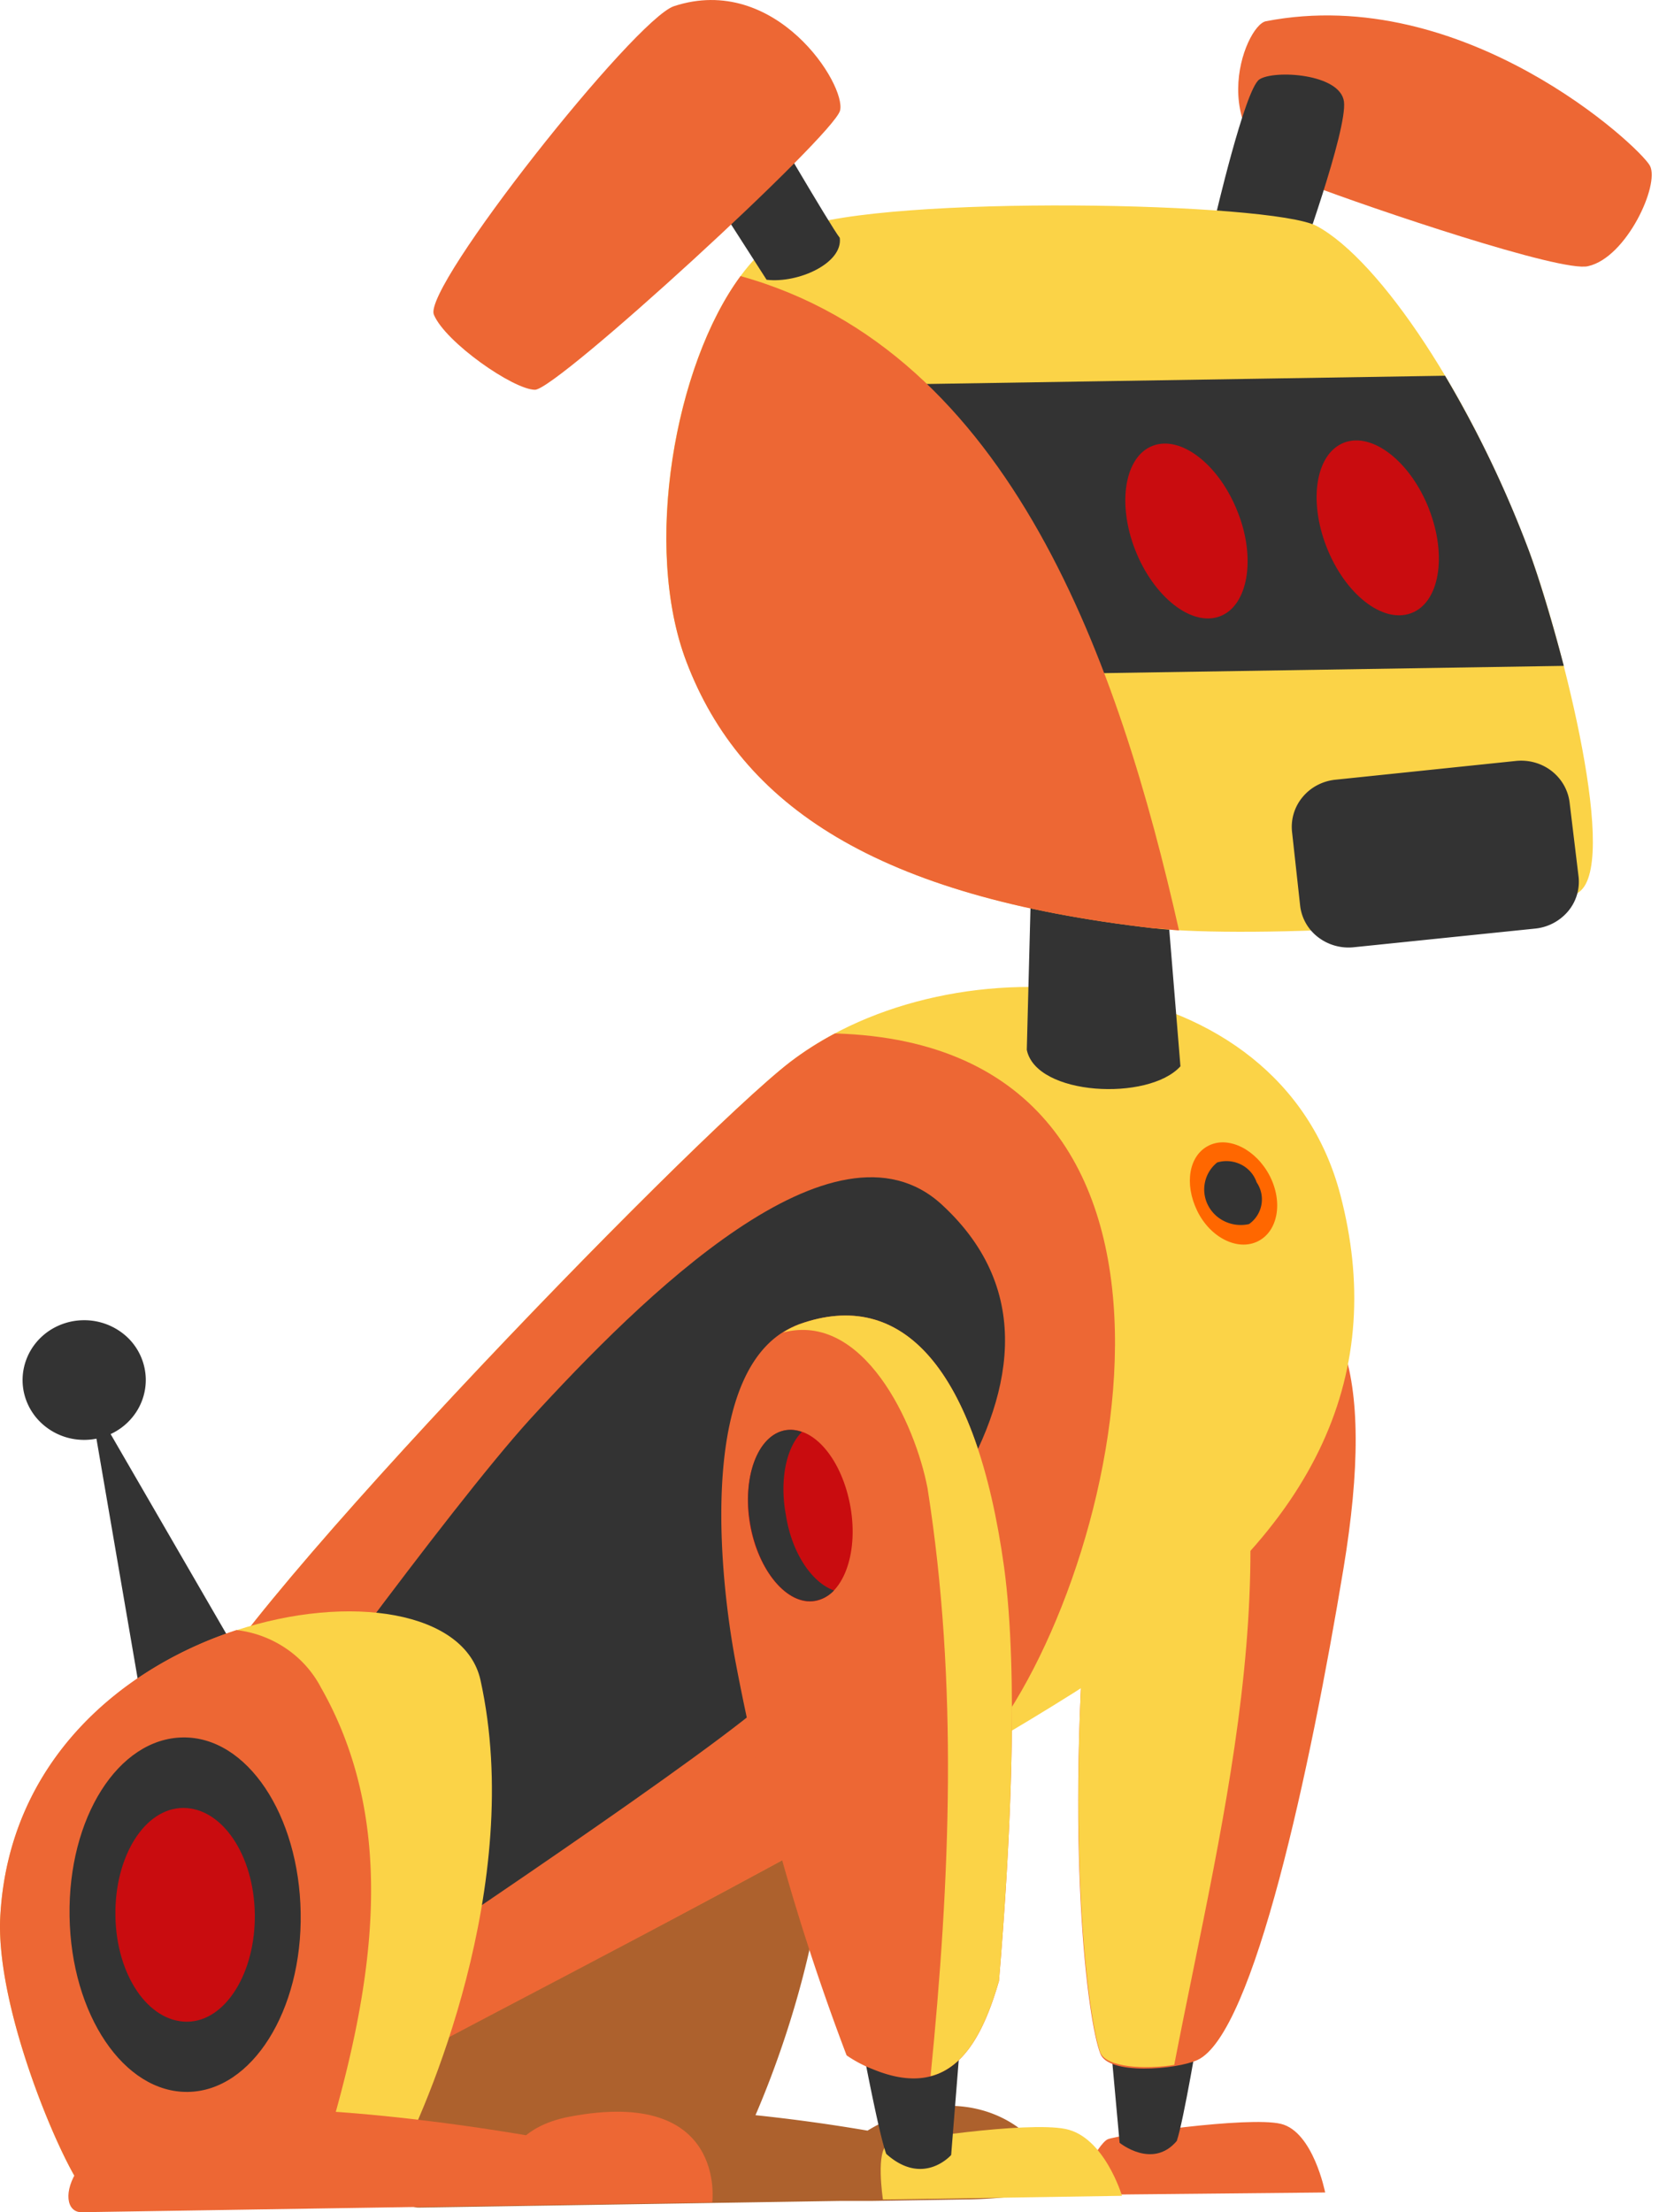
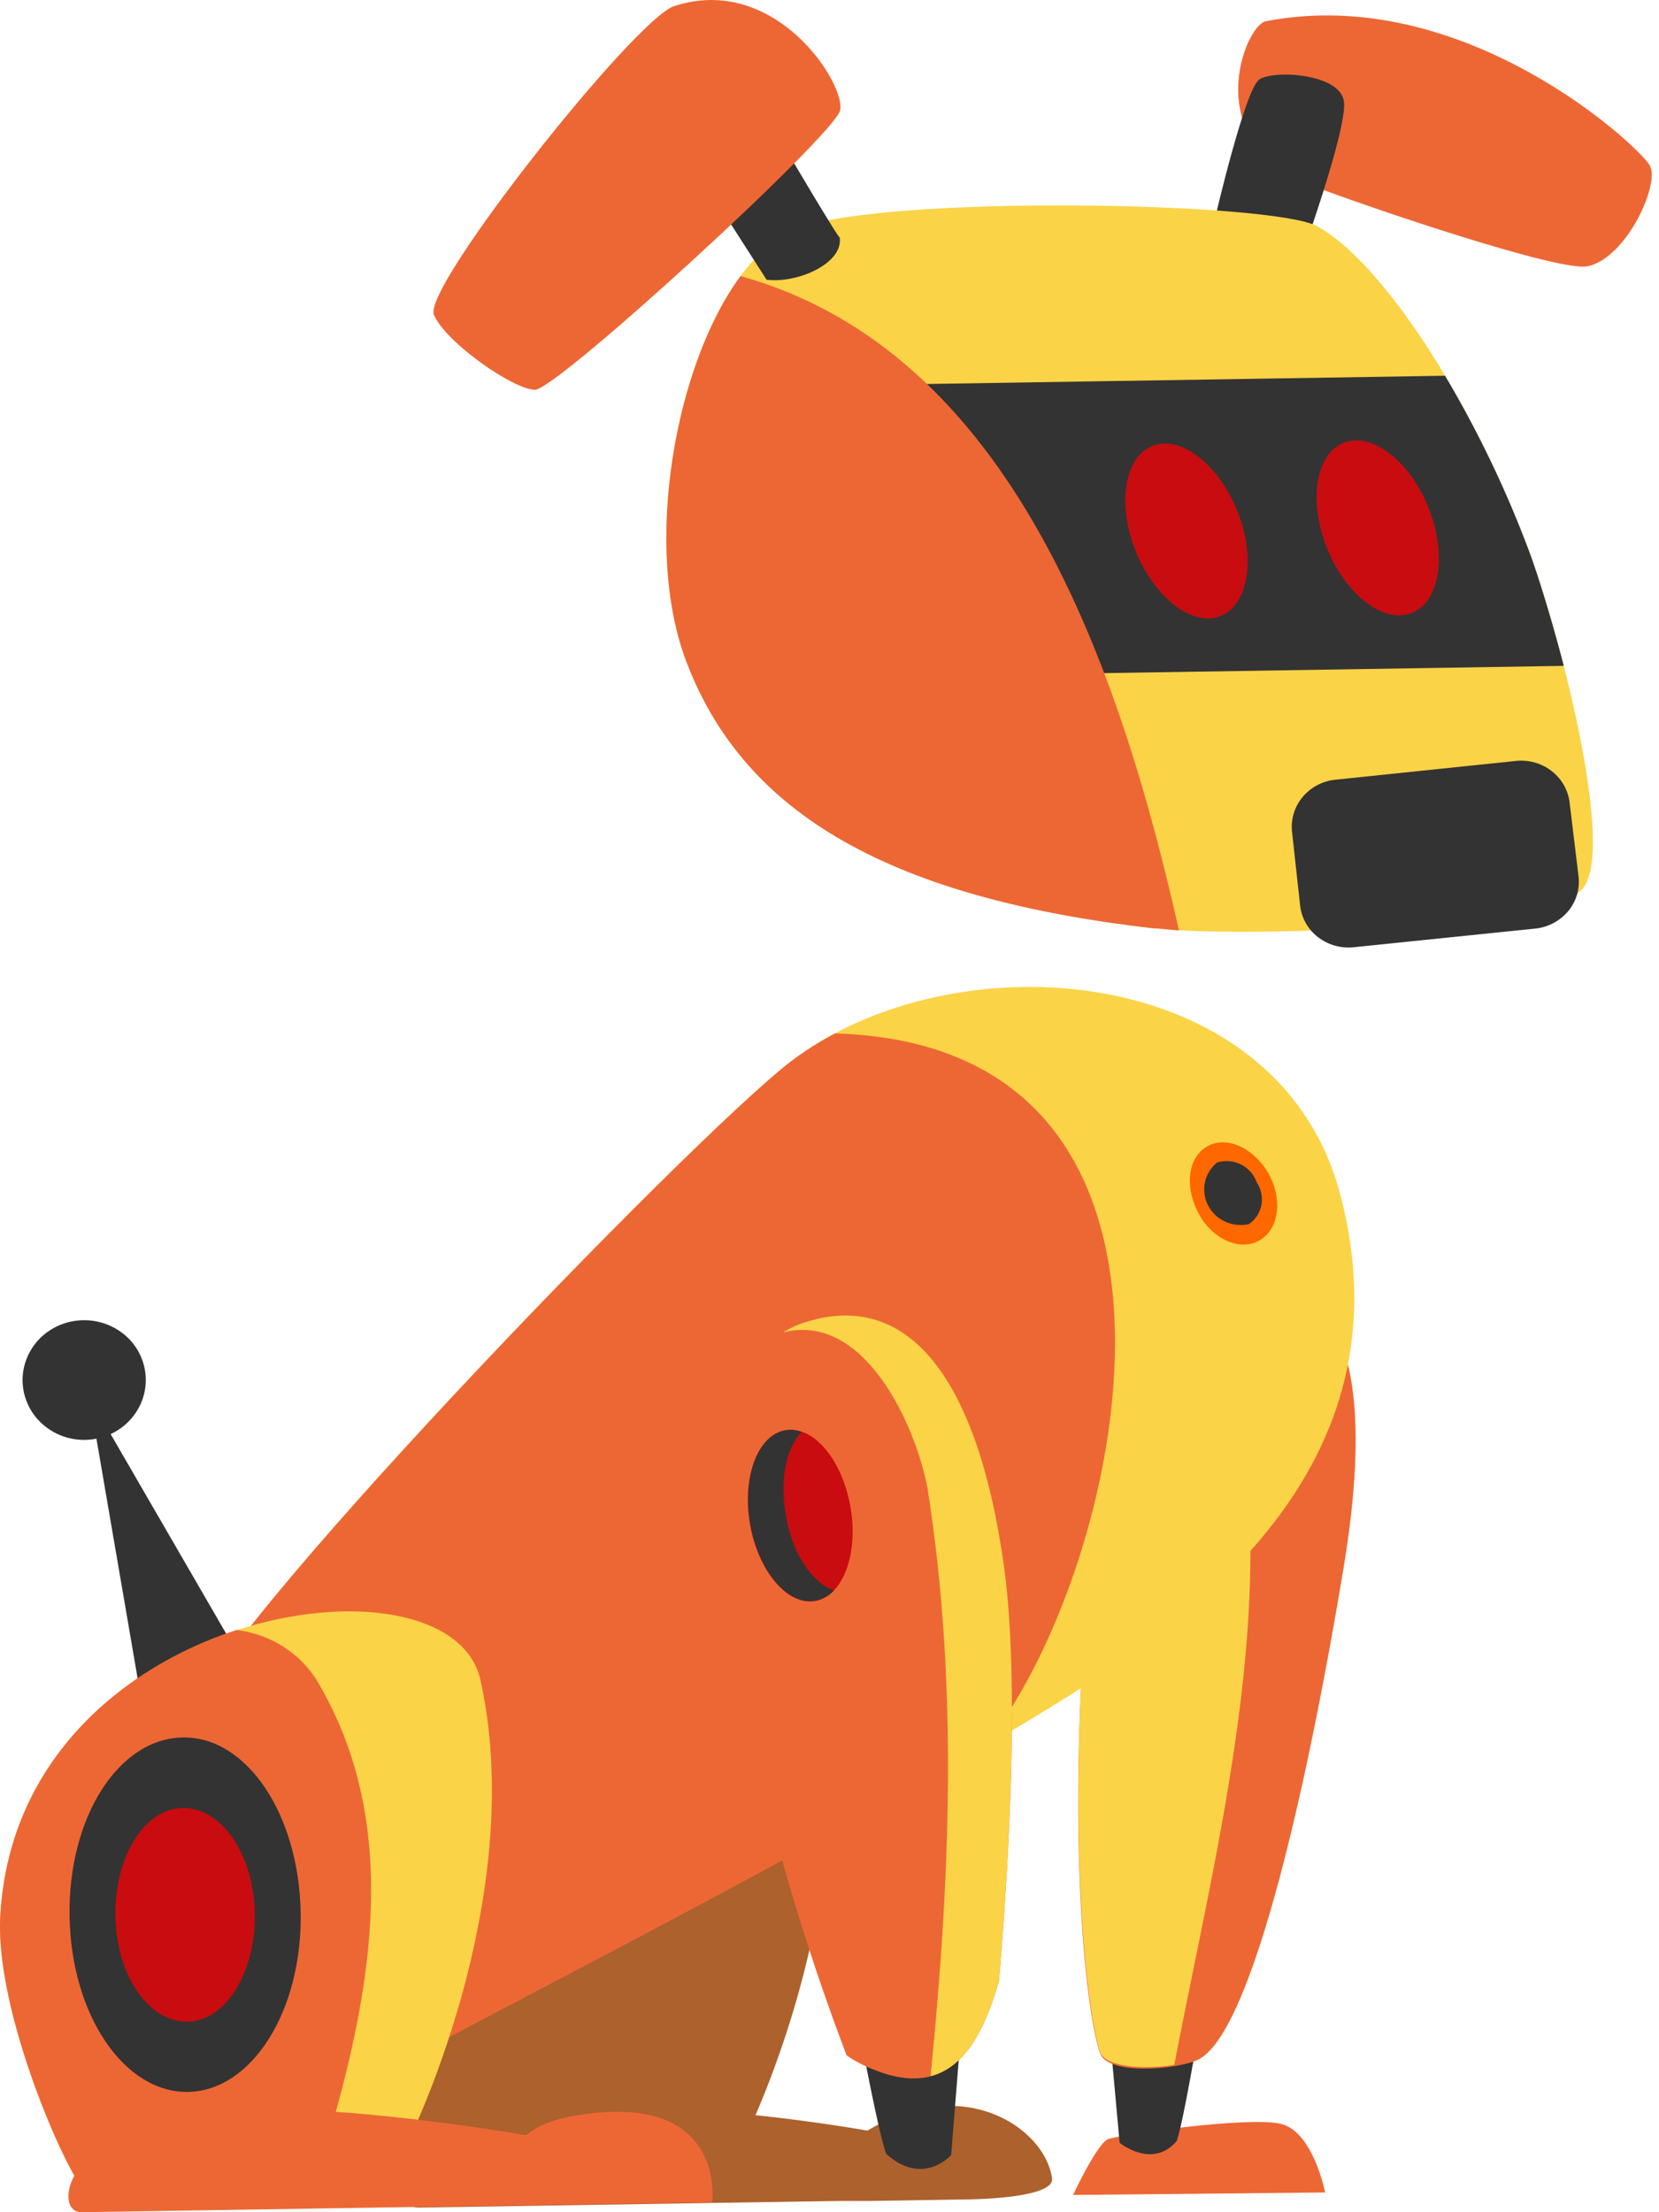
<svg xmlns="http://www.w3.org/2000/svg" width="39" height="52" fill="none">
  <path d="M2.1 32.845l1.434 8.347L6.18 39.89 2.1 32.845z" fill="#333" />
  <path d="M3.427 32.417a1.38 1.38 0 01-.232.785 1.438 1.438 0 01-.642.528 1.49 1.49 0 01-.835.093 1.464 1.464 0 01-.747-.374 1.397 1.397 0 01-.408-.714 1.369 1.369 0 01.07-.814c.105-.259.287-.481.523-.64a1.48 1.48 0 01.8-.248 1.48 1.48 0 011.032.395 1.39 1.39 0 01.439.989z" fill="#333" />
  <path d="M25.226 51.594s.564-1.204.818-1.31c.253-.104 3.299-.543 4.064-.362.764.182 1.044 1.614 1.044 1.614l-5.926.058z" fill="#ED6734" />
  <path d="M28.179 47.722s-.351 2.117-.515 2.603c-.571.674-1.344.043-1.344.043l-.28-3.081 2.139.435z" fill="#333" />
  <path d="M24.73 51.195c-.171-1.182-2.097-2.473-4.336-1.113a41.07 41.07 0 00-2.634-.363c.895-2.077 2.328-6.388 1.463-10.319-.713-3.263-10.878-1.73-11.289 5.533-.112 1.93 1.097 4.978 1.743 6.106-.246.468-.15.856.164.852l9.893-.156h.746l2.24-.036s2.1-.007 2.01-.504z" fill="#AD612D" />
  <path d="M25.589 37c.172-1.998.828-6.852 3.41-7.016 2.583-.163 3.36 2.209 2.583 6.89-.776 4.68-2.105 10.93-3.43 11.547-.5.229-2.104.363-2.287-.152-.299-.772-.832-4.844-.276-11.269z" fill="#ED6734" />
  <path d="M28.338 30.14c-2.037.874-2.612 5.044-2.75 6.86-.556 6.425 0 10.479.276 11.24.135.363 1.071.406 1.74.297 1.167-6.04 2.955-12.461.735-18.396z" fill="#FBD347" />
  <path d="M29.76.499c-.504.094-1.579 2.85 1.03 3.847 1.425.543 5.93 2.07 6.545 1.91.903-.203 1.687-1.918 1.452-2.36-.235-.442-4.366-4.3-9.027-3.397z" fill="#ED6734" />
  <path d="M28.552 5.178s.713-3.082 1.052-3.31c.34-.23 1.903-.142 1.99.521.085.664-1.08 3.869-1.08 3.869l-1.962-1.08z" fill="#333" />
  <path d="M4.504 40.441c.071-1.617 11.718-13.669 14.073-15.478 3.836-2.948 11.493-2.393 12.934 3.129 1.06 4.057-.403 7.803-5.378 11.12-4.478 2.998-14.58 8.082-16.315 9.064-1.735.983-5.426-5.388-5.314-7.835z" fill="#FBD347" />
  <path d="M19.629 24.292c-.37.195-.722.419-1.052.67-2.355 1.814-14.002 13.862-14.073 15.479-.112 2.447 3.58 8.832 5.314 7.842 1.41-.786 8.344-4.307 13.293-7.204 3.291-4.017 6.13-16.508-3.482-16.787z" fill="#ED6734" />
-   <path d="M6.05 41.696s4.478-6.211 6.414-8.34c2.613-2.853 7.147-7.367 9.677-5.04 4.43 4.08-2.273 10.116-4.228 11.766C15.957 41.732 8.4 46.75 8.4 46.75l-2.35-5.054zm18.196-21.167c.183-.446 2.496-.4 3.157.297l.347 4.238c-.746.827-3.392.697-3.612-.387l.108-4.148z" fill="#333" />
  <path d="M.008 45.032c.41-7.252 10.576-8.782 11.288-5.537 1.056 4.793-1.306 10.152-1.944 11.338-.444.823-6.862 1.345-7.411.612-.549-.732-2.056-4.27-1.933-6.413z" fill="#FBD347" />
  <path d="M7.538 39.654a2.517 2.517 0 00-.818-.908 2.612 2.612 0 00-1.16-.43C2.87 39.19.212 41.387.007 45.031c-.123 2.143 1.388 5.682 1.933 6.414.373.486 3.318.417 5.389.08 1.246-3.912 2.291-8.223.209-11.87z" fill="#ED6734" />
  <path d="M18.748 5.37c2.098-.798 11.158-.624 12.21-.055 1.493.809 3.628 4.018 4.986 7.636.664 1.773 2.105 7.136 1.224 7.977-.88.841-7.911 1.135-10.034.892-6.52-.744-9.703-2.88-10.998-6.27-1.295-3.39.232-9.277 2.612-10.18z" fill="#FBD347" />
  <path d="M21.79 15.888l14.972-.236c-.284-1.088-.597-2.106-.818-2.701a25.895 25.895 0 00-1.974-4.119l-12.292.196.112 6.86z" fill="#333" />
  <path d="M17.409 6.49c-1.545 2.095-2.299 6.37-1.273 9.064 1.288 3.39 4.478 5.526 10.998 6.269.164 0 .373.032.582.047-1.403-6.225-3.933-13.607-10.307-15.38z" fill="#ED6734" />
  <path d="M29.097 12.037c.433 1.088.242 2.205-.422 2.451-.664.247-1.556-.457-1.989-1.562-.433-1.106-.242-2.209.422-2.451.664-.243 1.556.453 1.989 1.562z" fill="#C90C0F" />
  <path d="M28.637 12.204c.27.689.154 1.37-.26 1.523-.415.152-.967-.283-1.236-.972-.269-.689-.15-1.37.265-1.52.414-.148.963.284 1.232.969zm4.956-.239c.433 1.11.243 2.208-.425 2.45-.668.244-1.553-.453-1.985-1.562-.433-1.11-.243-2.204.421-2.451.664-.247 1.556.453 1.99 1.563z" fill="#C90C0F" />
  <path d="M33.135 12.135c.268.689.153 1.37-.262 1.519-.414.149-.962-.28-1.235-.964-.272-.686-.15-1.37.265-1.523.414-.152.963.279 1.232.968z" fill="#C90C0F" />
  <path d="M37.109 20.605a1.078 1.078 0 01-.248.817 1.164 1.164 0 01-.77.405l-4.27.439a1.175 1.175 0 01-.84-.24 1.088 1.088 0 01-.418-.746l-.19-1.73a1.091 1.091 0 01.25-.816c.19-.229.467-.375.769-.406l4.25-.442c.302-.03.604.056.84.242.235.186.386.454.418.748l.209 1.73z" fill="#333" />
-   <path d="M20.756 51.703s-.18-1.193.127-1.299c.306-.105 3.243-.543 4.16-.362.919.181 1.333 1.573 1.333 1.573l-5.62.087z" fill="#FBD347" />
  <path d="M1.914 52c-.701 0-.34-1.958 2.59-2.339 2.93-.38 8.128.577 8.128.577l-.086 1.595L1.914 52z" fill="#ED6734" />
  <path d="M13.386 49.755c3.709-.707 3.358 2.013 3.358 2.013l-4.93.076s-.402-1.711 1.572-2.089z" fill="#ED6734" />
  <path d="M29.85 27.642c.317.62.19 1.306-.284 1.538-.474.232-1.12-.09-1.425-.725-.306-.635-.19-1.302.28-1.53.47-.229 1.112.101 1.429.717z" fill="#FF6700" />
  <path d="M29.54 27.79a.709.709 0 01-.178.983.881.881 0 01-.56-.058.848.848 0 01-.402-.381.813.813 0 01.215-1.01.766.766 0 01.56.05.731.731 0 01.366.417zm-9.284 20.218s.399 2.143.578 2.621c.87.78 1.526.026 1.526.026l.25-3.13-2.354.483z" fill="#333" />
  <path d="M23.484 46.565c.262-3.122.47-7.16.12-9.731-.65-4.681-2.4-6.581-4.822-5.704-2.421.878-1.865 5.95-1.492 7.926a54.547 54.547 0 002.612 9.257c.189.13.393.239.608.322 1.795.747 2.527-.522 2.974-2.07z" fill="#ED6734" />
  <path d="M23.484 46.565c.262-3.122.47-7.16.12-9.731-.65-4.681-2.4-6.581-4.822-5.704-.13.051-.256.116-.373.192 1.885-.496 3.105 2.129 3.396 3.662.724 4.598.53 9.206.071 13.818.847-.218 1.295-1.16 1.608-2.237z" fill="#FBD347" />
  <path d="M19.995 35.434c.19 1.11-.187 2.092-.84 2.2-.653.11-1.34-.724-1.526-1.812-.187-1.088.182-2.103.847-2.205.664-.101 1.328.708 1.519 1.817z" fill="#C90C0F" />
  <path d="M18.476 35.619c-.153-.812 0-1.585.373-1.958a.732.732 0 00-.373-.044c-.657.105-1.03 1.088-.84 2.198.19 1.109.873 1.925 1.526 1.812a.805.805 0 00.444-.242c-.522-.185-.992-.882-1.13-1.766z" fill="#333" />
  <path d="M19.968 36.62a3.072 3.072 0 000-1.172 3.056 3.056 0 00-.448-1.175.42.42 0 00-.07 0c-.516.16-.747.809-.553 1.45.062.24.198.453.39.613.191.16.43.26.681.283z" fill="#C90C0F" />
  <path d="M7.068 44.959c.041 2.302-1.145 4.191-2.65 4.213-1.503.022-2.746-1.813-2.783-4.13-.037-2.317 1.146-4.177 2.66-4.202 1.516-.025 2.736 1.827 2.773 4.119z" fill="#333" />
  <path d="M5.99 44.984c.022 1.389-.694 2.538-1.597 2.538-.904 0-1.657-1.087-1.68-2.487-.022-1.4.69-2.538 1.597-2.538s1.657 1.099 1.68 2.487z" fill="#C90C0F" />
  <path d="M15.815 3.136l2.206 3.44c.746.088 1.798-.39 1.72-.986-.209-.26-1.892-3.147-1.892-3.147l-2.034.693z" fill="#333" />
  <path d="M15.845.145c-.918.3-5.915 6.606-5.646 7.251.268.646 1.866 1.762 2.377 1.766.511.004 7.019-5.968 7.172-6.563.153-.594-1.508-3.24-3.903-2.454z" fill="#ED6734" />
</svg>